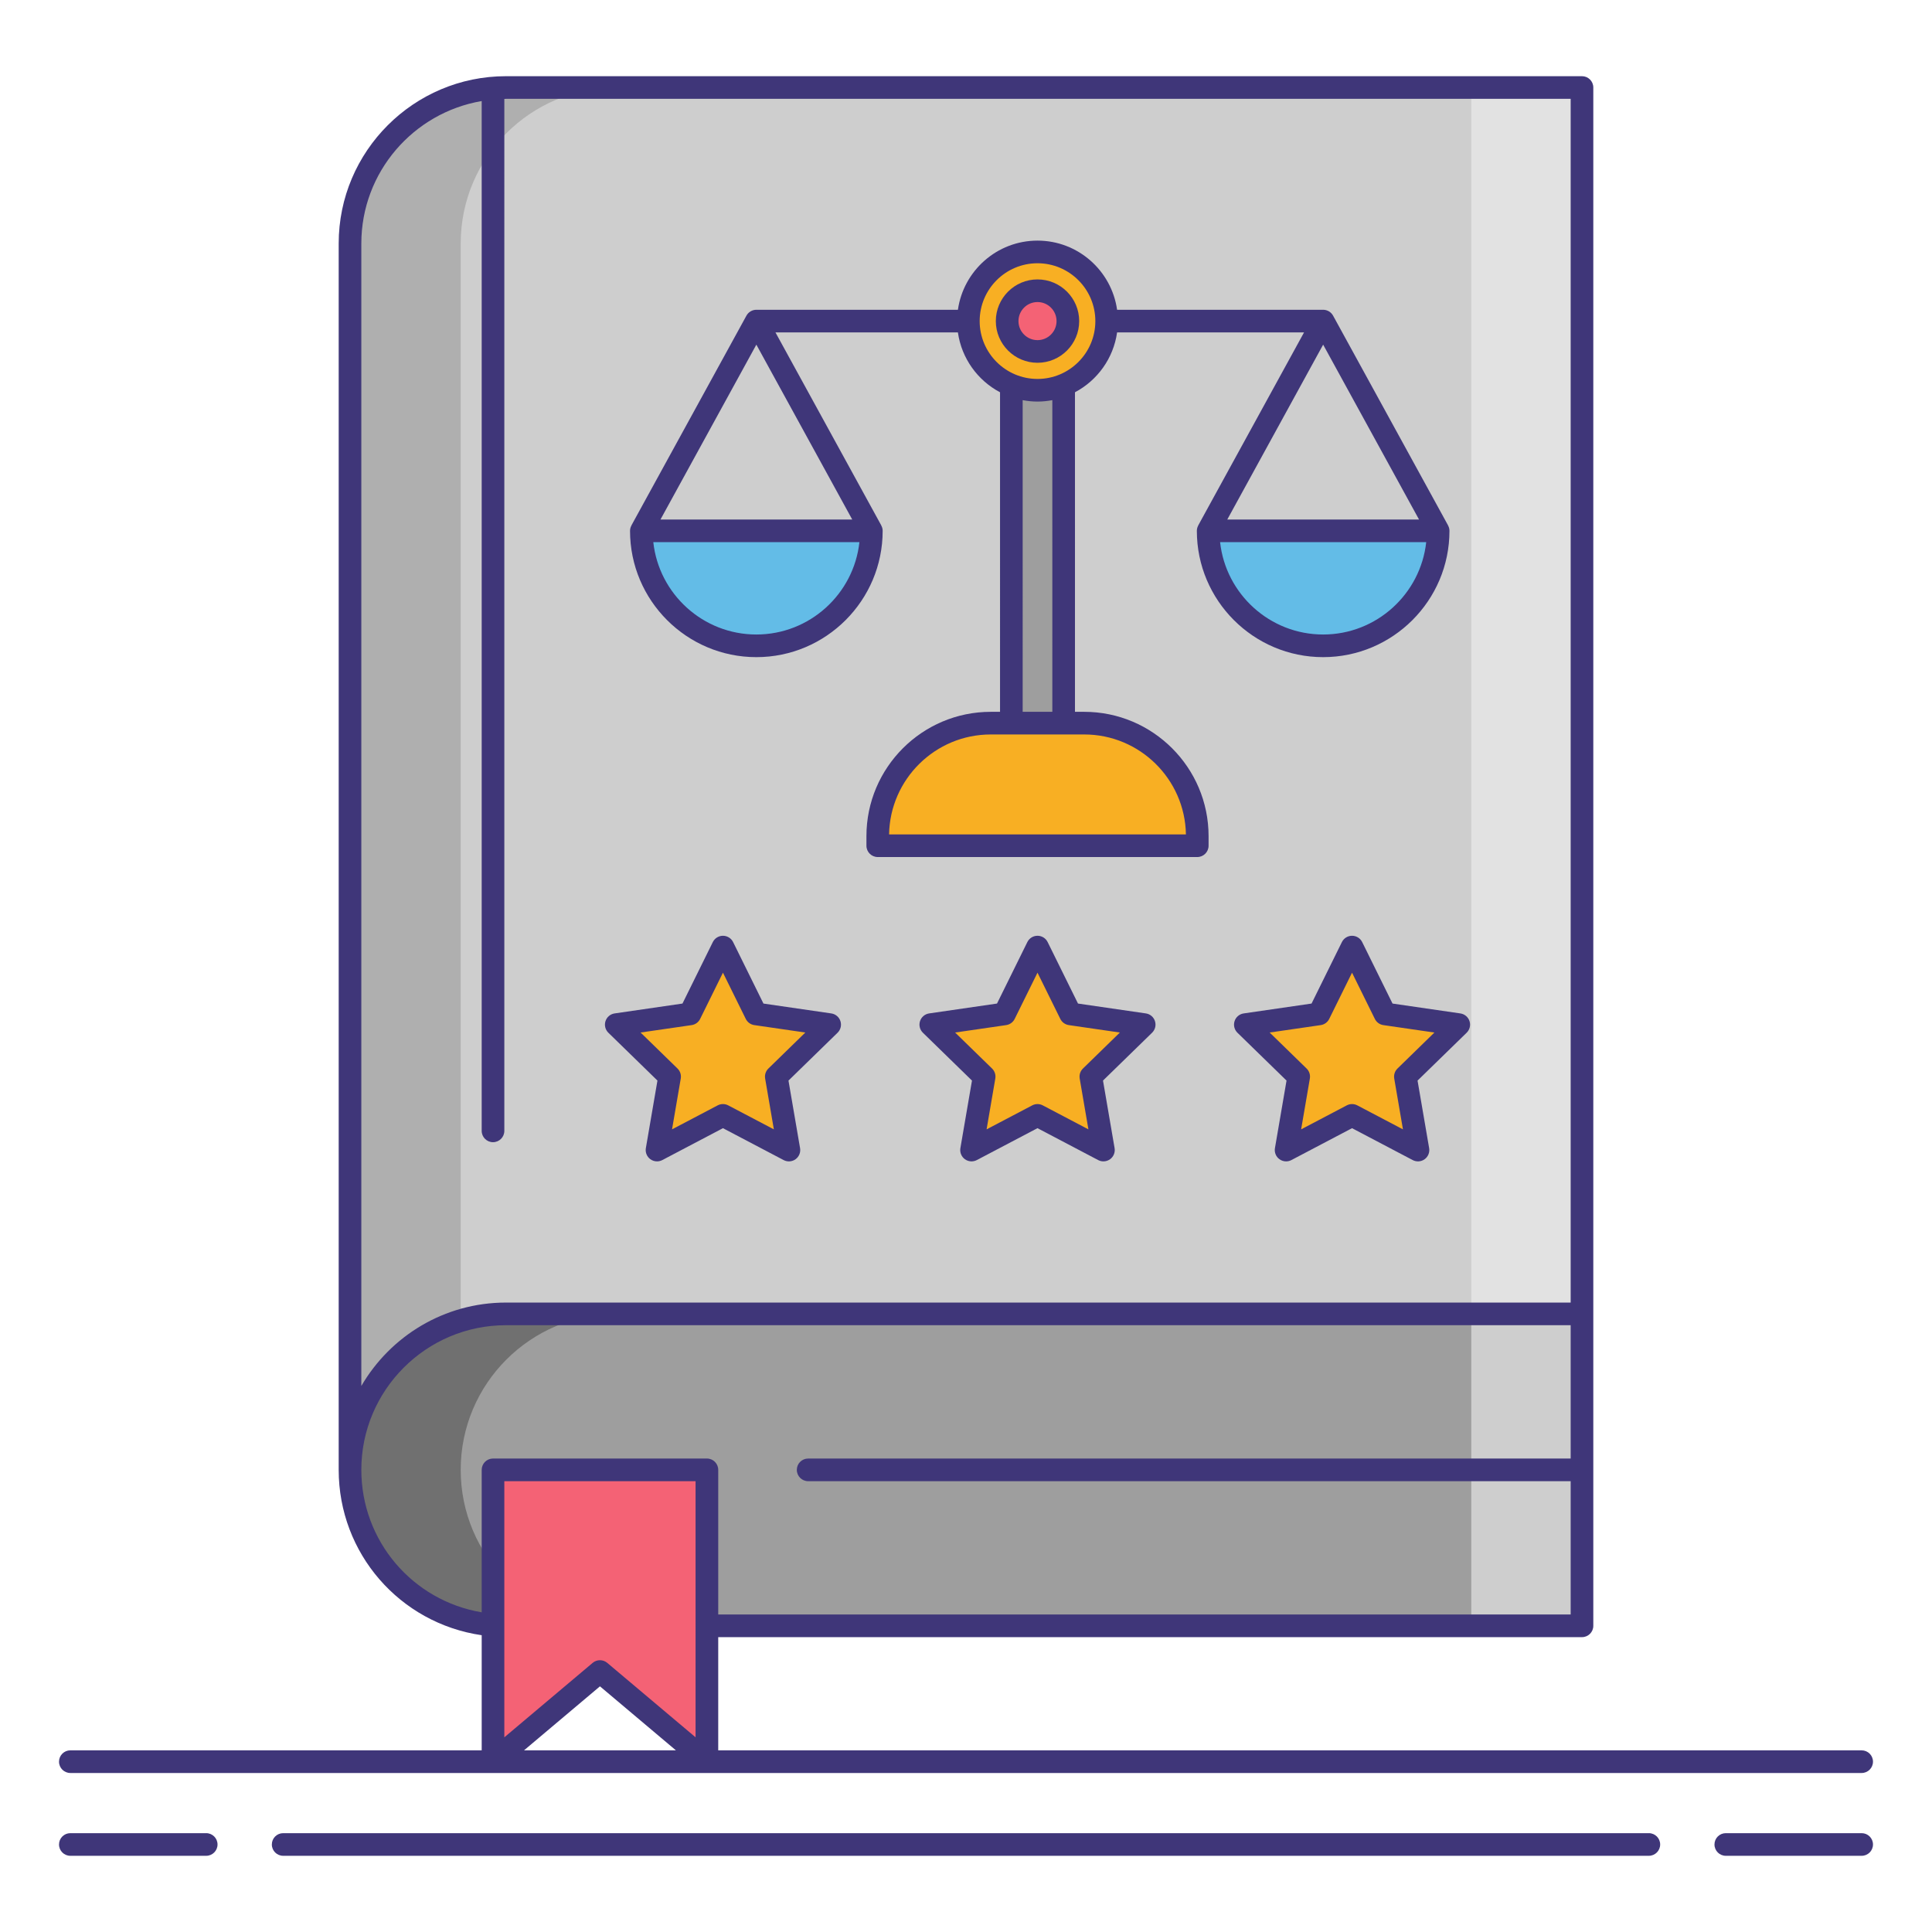
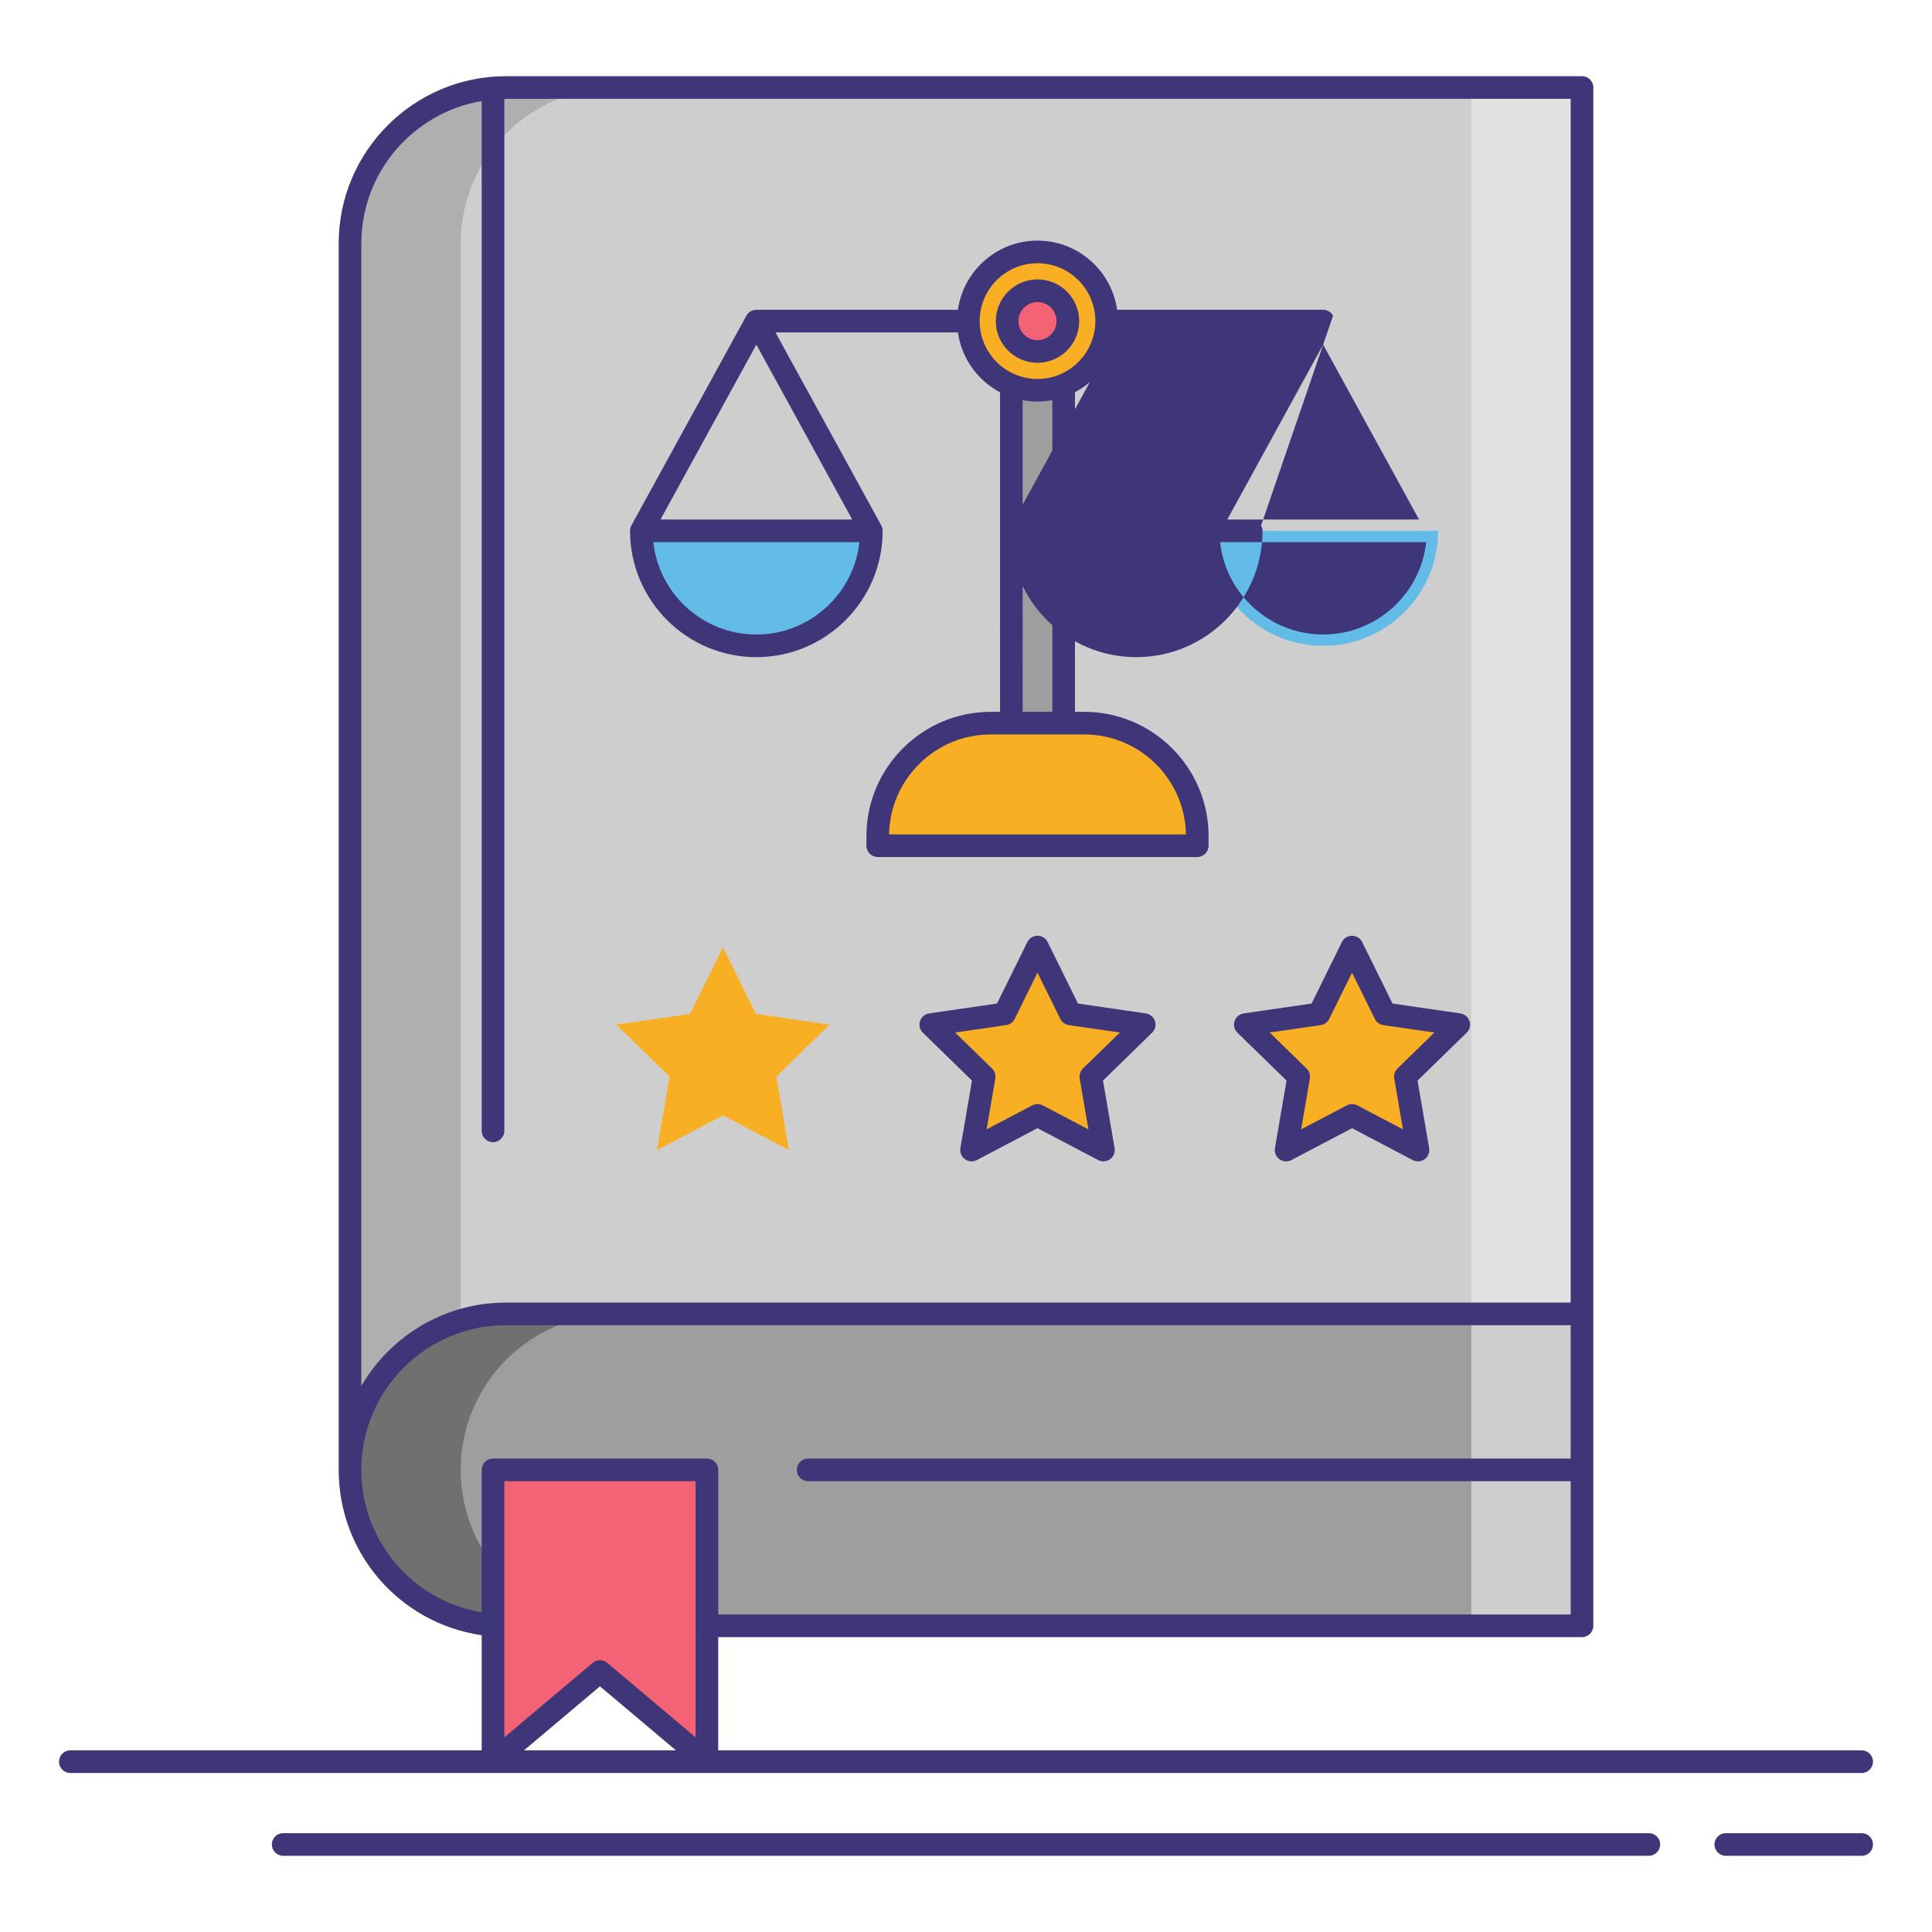
<svg xmlns="http://www.w3.org/2000/svg" version="1.1" id="Layer_1" x="0px" y="0px" viewBox="0 0 256 256" enable-background="new 0 0 256 256" xml:space="preserve">
  <g>
    <path fill="#CECECE" d="M46.378,194.764V32.267c0-11.416,9.254-20.67,20.67-20.67h142.573v183.167H46.378z" />
    <g>
      <rect x="194.955" y="11.597" fill="#E2E2E2" width="14.667" height="183.167" />
    </g>
    <g>
      <path fill="#AFAFAF" d="M81.715,11.597H67.048c-11.416,0-20.67,9.254-20.67,20.67v162.497h14.667V32.267    C61.045,20.851,70.299,11.597,81.715,11.597z" />
    </g>
    <path fill="#9E9E9E" d="M209.622,215.43H67.045c-11.414,0-20.667-9.253-20.667-20.667v0c0-11.414,9.253-20.667,20.667-20.667   h142.577V215.43z" />
    <g>
      <rect x="194.955" y="174.097" fill="#CECECE" width="14.667" height="41.333" />
    </g>
    <g>
      <path fill="#707070" d="M61.045,194.764L61.045,194.764c0-11.414,9.253-20.667,20.667-20.667H67.045    c-11.414,0-20.667,9.253-20.667,20.667v0c0,11.414,9.253,20.667,20.667,20.667h14.667    C70.298,215.43,61.045,206.177,61.045,194.764z" />
    </g>
    <polygon fill="#F46275" points="93.669,233.43 79.498,221.486 65.327,233.43 65.327,194.764 93.669,194.764  " />
    <g>
      <g>
        <g>
          <path fill="#63BCE7" d="M160.088,70.338c0,8.415,6.822,15.237,15.237,15.237c8.415,0,15.237-6.822,15.237-15.237H160.088z" />
          <path fill="#F8AF23" d="M158.643,112.063h-42.336v-1.268c0-8.27,6.704-14.974,14.974-14.974h12.388      c8.27,0,14.974,6.704,14.974,14.974V112.063z" />
          <rect x="134.01" y="42.547" fill="#9E9E9E" width="6.929" height="53.273" />
          <circle fill="#F8AF23" cx="137.474" cy="42.547" r="9.164" />
          <circle fill="#F46275" cx="137.474" cy="42.547" r="4.023" />
          <path fill="#63BCE7" d="M84.984,70.338c0,8.415,6.822,15.237,15.237,15.237s15.237-6.822,15.237-15.237H84.984z" />
        </g>
      </g>
      <g>
        <polygon fill="#F8AF23" points="95.796,125.495 100.165,134.348 109.935,135.767 102.865,142.658 104.534,152.388      95.796,147.794 87.058,152.388 88.727,142.658 81.658,135.767 91.427,134.348    " />
        <polygon fill="#F8AF23" points="137.474,125.495 141.844,134.348 151.613,135.767 144.544,142.658 146.213,152.388      137.474,147.794 128.736,152.388 130.405,142.658 123.336,135.767 133.105,134.348    " />
        <polygon fill="#F8AF23" points="179.153,125.495 183.522,134.348 193.291,135.767 186.222,142.658 187.891,152.388      179.153,147.794 170.415,152.388 172.084,142.658 165.014,135.767 174.784,134.348    " />
      </g>
      <g>
-         <path fill="#3F3679" d="M27.323,242.903H9.32c-0.829,0-1.5,0.671-1.5,1.5s0.671,1.5,1.5,1.5h18.003c0.829,0,1.5-0.671,1.5-1.5     S28.152,242.903,27.323,242.903z" />
        <path fill="#3F3679" d="M246.68,242.903h-18.003c-0.828,0-1.5,0.671-1.5,1.5s0.672,1.5,1.5,1.5h18.003c0.828,0,1.5-0.671,1.5-1.5     S247.508,242.903,246.68,242.903z" />
        <path fill="#3F3679" d="M218.479,242.903H37.521c-0.829,0-1.5,0.671-1.5,1.5s0.671,1.5,1.5,1.5h180.959     c0.828,0,1.5-0.671,1.5-1.5S219.308,242.903,218.479,242.903z" />
        <path fill="#3F3679" d="M9.32,234.93h237.36c0.828,0,1.5-0.671,1.5-1.5s-0.672-1.5-1.5-1.5H95.169v-15h114.453     c0.828,0,1.5-0.671,1.5-1.5v-20.667v-20.667v-162.5c0-0.829-0.672-1.5-1.5-1.5H67.048c-12.225,0-22.17,9.946-22.17,22.17v162.497     c0,11.064,8.096,20.334,18.949,21.911v15.255H9.32c-0.829,0-1.5,0.671-1.5,1.5S8.491,234.93,9.32,234.93z M92.169,230.204     l-11.705-9.865c-0.279-0.235-0.623-0.353-0.967-0.353s-0.688,0.118-0.967,0.353l-11.704,9.865v-33.94h25.342V230.204z      M47.878,32.267c0-9.471,6.91-17.339,15.949-18.878v136.457c0,0.829,0.671,1.5,1.5,1.5s1.5-0.671,1.5-1.5V13.108     c0.074-0.001,0.147-0.011,0.221-0.011h141.074v159.5H67.045c-8.174,0-15.323,4.45-19.167,11.052V32.267z M47.878,194.764     c0-10.569,8.598-19.167,19.167-19.167h141.077v17.671c-0.013,0-0.026-0.004-0.039-0.004h-101c-0.829,0-1.5,0.671-1.5,1.5     s0.671,1.5,1.5,1.5h101c0.013,0,0.026-0.004,0.039-0.004v17.67H95.169v-19.167c0-0.829-0.671-1.5-1.5-1.5H65.327     c-0.829,0-1.5,0.671-1.5,1.5v18.878C54.663,212.098,47.878,204.183,47.878,194.764z M79.498,223.448l10.064,8.482H69.434     L79.498,223.448z" />
        <path fill="#3F3679" d="M137.475,48.07c3.046,0,5.523-2.478,5.523-5.523s-2.478-5.523-5.523-5.523s-5.523,2.478-5.523,5.523     S134.429,48.07,137.475,48.07z M137.475,40.023c1.392,0,2.523,1.132,2.523,2.523s-1.132,2.523-2.523,2.523     s-2.523-1.132-2.523-2.523S136.083,40.023,137.475,40.023z" />
-         <path fill="#3F3679" d="M100.221,87.075c9.229,0,16.737-7.508,16.737-16.737c0-0.26-0.072-0.501-0.189-0.714l0.004-0.007     l-14.019-25.57h24.174c0.488,3.445,2.619,6.365,5.582,7.931V94.32h-1.229c-9.084,0-16.474,7.39-16.474,16.474v1.269     c0,0.829,0.671,1.5,1.5,1.5h42.336c0.828,0,1.5-0.671,1.5-1.5v-1.269c0-9.084-7.39-16.474-16.474-16.474h-1.229V51.977     c2.962-1.566,5.093-4.486,5.581-7.93h24.771l-14.019,25.57l0.004,0.007c-0.116,0.213-0.189,0.454-0.189,0.714     c0,9.229,7.508,16.737,16.736,16.737s16.737-7.508,16.737-16.737c0-0.26-0.072-0.501-0.189-0.714l0.004-0.007L176.64,41.826     c-0.264-0.48-0.768-0.779-1.315-0.779h-27.304c-0.733-5.171-5.176-9.165-10.546-9.165c-5.37,0-9.813,3.994-10.546,9.165h-26.707     c-0.548,0-1.052,0.298-1.315,0.779L83.668,69.617l0.004,0.007c-0.116,0.213-0.189,0.454-0.189,0.714     C83.484,79.567,90.992,87.075,100.221,87.075z M100.221,45.667l12.704,23.171H87.517L100.221,45.667z M100.221,84.075     c-7.068,0-12.906-5.365-13.655-12.237h27.311C113.127,78.71,107.289,84.075,100.221,84.075z M157.141,110.563h-39.333     c0.124-7.324,6.12-13.243,13.472-13.243h2.729h6.93h2.729C151.021,97.32,157.017,103.239,157.141,110.563z M139.439,94.32h-3.93     V53.022c0.638,0.119,1.293,0.189,1.965,0.189s1.327-0.07,1.965-0.189V94.32z M188.028,68.838h-25.407l12.703-23.171     L188.028,68.838z M175.324,84.075c-7.067,0-12.905-5.365-13.655-12.237h27.312C188.23,78.71,182.393,84.075,175.324,84.075z      M137.475,34.882c4.226,0,7.664,3.438,7.664,7.665s-3.438,7.665-7.664,7.665c-4.227,0-7.664-3.438-7.664-7.665     S133.248,34.882,137.475,34.882z" />
-         <path fill="#3F3679" d="M87.115,143.182l-1.536,8.953c-0.096,0.563,0.135,1.131,0.597,1.467c0.262,0.19,0.571,0.287,0.882,0.287     c0.239,0,0.479-0.057,0.698-0.172l8.04-4.227l8.041,4.227c0.504,0.265,1.118,0.222,1.58-0.114     c0.462-0.335,0.693-0.904,0.597-1.467l-1.536-8.953l6.504-6.34c0.409-0.398,0.556-0.995,0.38-1.538     c-0.177-0.543-0.646-0.939-1.211-1.021l-8.989-1.307l-4.02-8.146c-0.253-0.512-0.774-0.836-1.345-0.836s-1.092,0.324-1.345,0.836     l-4.02,8.145l-8.989,1.307c-0.565,0.082-1.034,0.478-1.211,1.021c-0.176,0.543-0.029,1.139,0.38,1.538L87.115,143.182z      M91.643,135.832c0.488-0.071,0.911-0.378,1.129-0.821l3.023-6.127l3.024,6.127c0.219,0.442,0.641,0.75,1.129,0.82l6.762,0.983     l-4.893,4.769c-0.354,0.345-0.515,0.841-0.432,1.328l1.155,6.734l-6.048-3.179c-0.218-0.115-0.458-0.172-0.698-0.172     s-0.479,0.058-0.698,0.172l-6.047,3.179l1.155-6.734c0.083-0.486-0.078-0.983-0.432-1.328l-4.893-4.769L91.643,135.832z" />
+         <path fill="#3F3679" d="M100.221,87.075c9.229,0,16.737-7.508,16.737-16.737c0-0.26-0.072-0.501-0.189-0.714l0.004-0.007     l-14.019-25.57h24.174c0.488,3.445,2.619,6.365,5.582,7.931V94.32h-1.229c-9.084,0-16.474,7.39-16.474,16.474v1.269     c0,0.829,0.671,1.5,1.5,1.5h42.336c0.828,0,1.5-0.671,1.5-1.5v-1.269c0-9.084-7.39-16.474-16.474-16.474h-1.229V51.977     c2.962-1.566,5.093-4.486,5.581-7.93l-14.019,25.57l0.004,0.007c-0.116,0.213-0.189,0.454-0.189,0.714     c0,9.229,7.508,16.737,16.736,16.737s16.737-7.508,16.737-16.737c0-0.26-0.072-0.501-0.189-0.714l0.004-0.007L176.64,41.826     c-0.264-0.48-0.768-0.779-1.315-0.779h-27.304c-0.733-5.171-5.176-9.165-10.546-9.165c-5.37,0-9.813,3.994-10.546,9.165h-26.707     c-0.548,0-1.052,0.298-1.315,0.779L83.668,69.617l0.004,0.007c-0.116,0.213-0.189,0.454-0.189,0.714     C83.484,79.567,90.992,87.075,100.221,87.075z M100.221,45.667l12.704,23.171H87.517L100.221,45.667z M100.221,84.075     c-7.068,0-12.906-5.365-13.655-12.237h27.311C113.127,78.71,107.289,84.075,100.221,84.075z M157.141,110.563h-39.333     c0.124-7.324,6.12-13.243,13.472-13.243h2.729h6.93h2.729C151.021,97.32,157.017,103.239,157.141,110.563z M139.439,94.32h-3.93     V53.022c0.638,0.119,1.293,0.189,1.965,0.189s1.327-0.07,1.965-0.189V94.32z M188.028,68.838h-25.407l12.703-23.171     L188.028,68.838z M175.324,84.075c-7.067,0-12.905-5.365-13.655-12.237h27.312C188.23,78.71,182.393,84.075,175.324,84.075z      M137.475,34.882c4.226,0,7.664,3.438,7.664,7.665s-3.438,7.665-7.664,7.665c-4.227,0-7.664-3.438-7.664-7.665     S133.248,34.882,137.475,34.882z" />
        <path fill="#3F3679" d="M151.829,134.283l-8.989-1.307l-4.021-8.146c-0.252-0.512-0.773-0.836-1.345-0.836     s-1.093,0.324-1.345,0.836l-4.021,8.146l-8.989,1.307c-0.565,0.082-1.034,0.478-1.211,1.021c-0.176,0.543-0.029,1.139,0.38,1.538     l6.504,6.34l-1.536,8.953c-0.096,0.563,0.135,1.131,0.597,1.467c0.463,0.336,1.075,0.379,1.58,0.114l8.04-4.227l8.04,4.227     c0.22,0.115,0.459,0.172,0.698,0.172c0.311,0,0.62-0.097,0.882-0.287c0.462-0.335,0.693-0.904,0.597-1.467l-1.536-8.953     l6.505-6.34c0.409-0.398,0.556-0.995,0.38-1.538C152.863,134.761,152.395,134.365,151.829,134.283z M143.497,141.584     c-0.354,0.345-0.515,0.841-0.432,1.328l1.155,6.734l-6.048-3.179c-0.219-0.115-0.458-0.172-0.698-0.172s-0.479,0.058-0.698,0.172     l-6.048,3.179l1.155-6.734c0.083-0.486-0.078-0.983-0.432-1.328l-4.893-4.769l6.762-0.983c0.488-0.071,0.911-0.378,1.129-0.82     l3.024-6.127l3.024,6.127c0.218,0.442,0.641,0.75,1.129,0.82l6.762,0.983L143.497,141.584z" />
        <path fill="#3F3679" d="M180.497,124.831c-0.252-0.512-0.773-0.836-1.345-0.836s-1.093,0.324-1.345,0.836l-4.02,8.145     l-8.989,1.307c-0.565,0.082-1.034,0.478-1.211,1.021c-0.176,0.543-0.029,1.139,0.38,1.538l6.505,6.34l-1.536,8.953     c-0.097,0.563,0.135,1.131,0.597,1.467c0.262,0.19,0.571,0.287,0.882,0.287c0.239,0,0.479-0.057,0.698-0.172l8.039-4.227     l8.04,4.227c0.506,0.265,1.117,0.222,1.58-0.114c0.462-0.335,0.693-0.904,0.597-1.467l-1.536-8.953l6.505-6.34     c0.409-0.398,0.556-0.995,0.38-1.538c-0.177-0.543-0.646-0.939-1.211-1.021l-8.989-1.307L180.497,124.831z M185.175,141.584     c-0.354,0.345-0.515,0.841-0.432,1.328l1.155,6.734l-6.048-3.179c-0.219-0.115-0.458-0.172-0.698-0.172s-0.479,0.058-0.698,0.172     l-6.047,3.179l1.155-6.734c0.083-0.486-0.078-0.983-0.432-1.328l-4.893-4.769l6.762-0.983c0.488-0.071,0.911-0.378,1.129-0.821     l3.023-6.126l3.024,6.127c0.218,0.442,0.641,0.75,1.129,0.82l6.762,0.983L185.175,141.584z" />
      </g>
    </g>
  </g>
</svg>